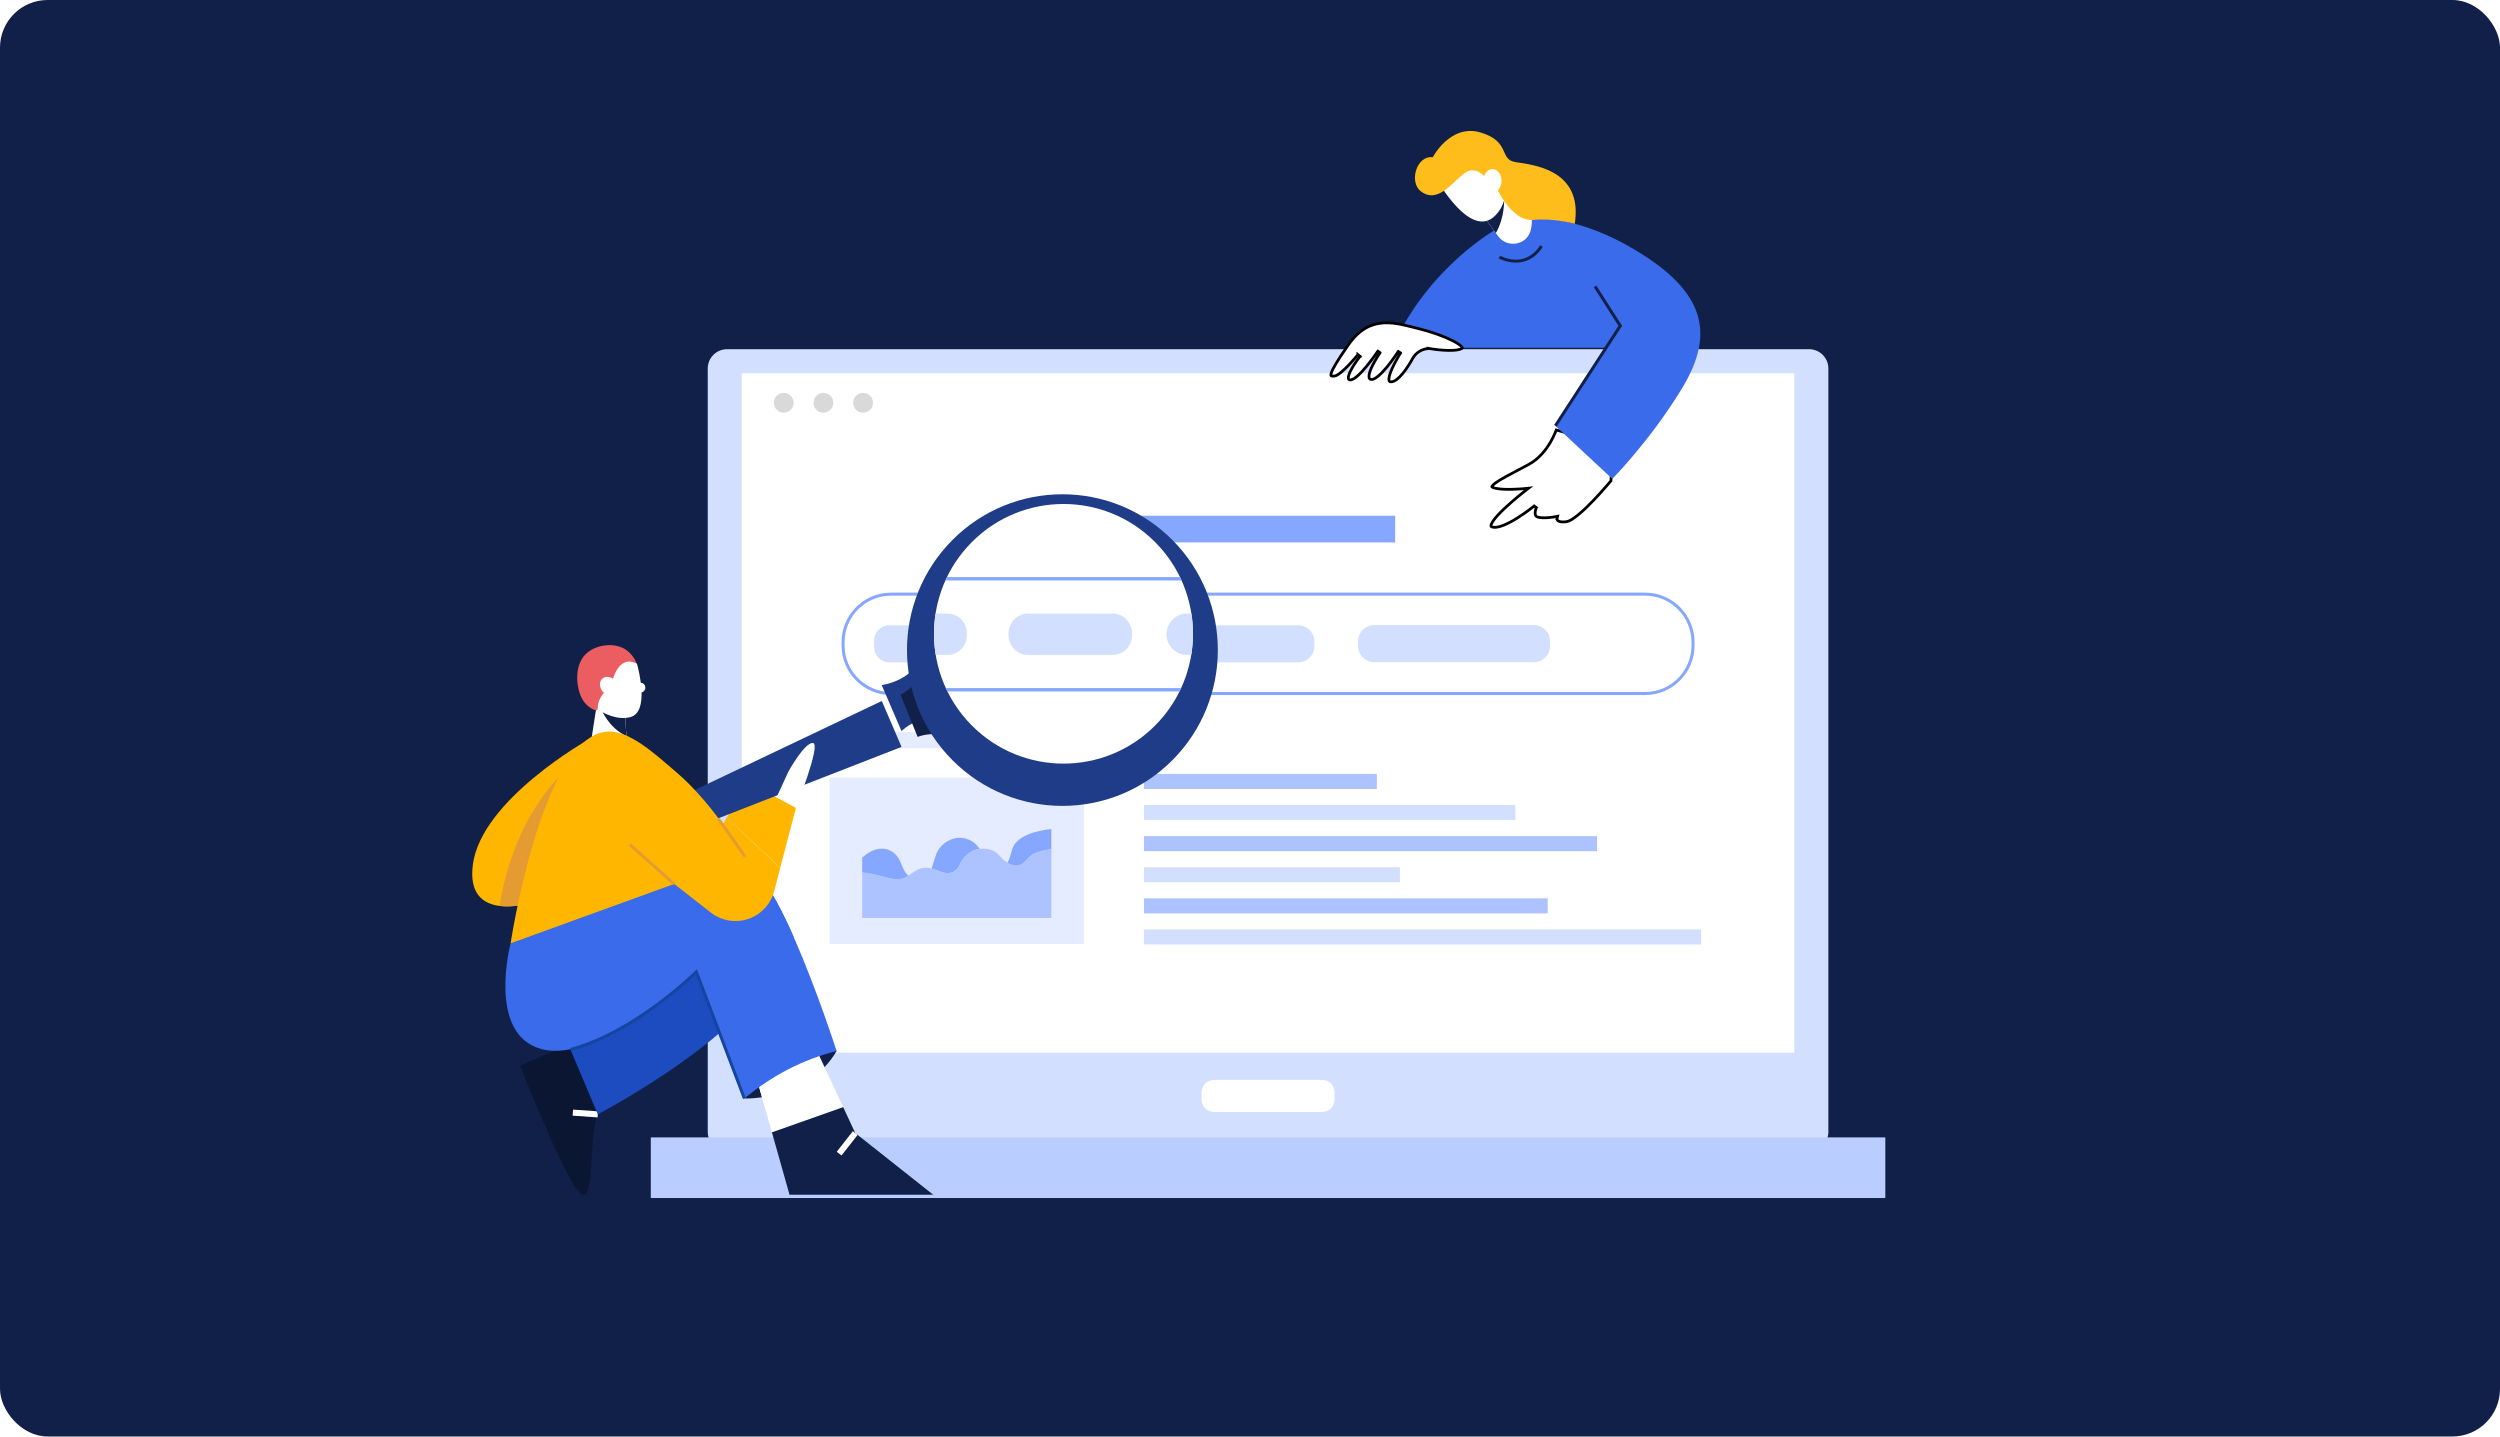
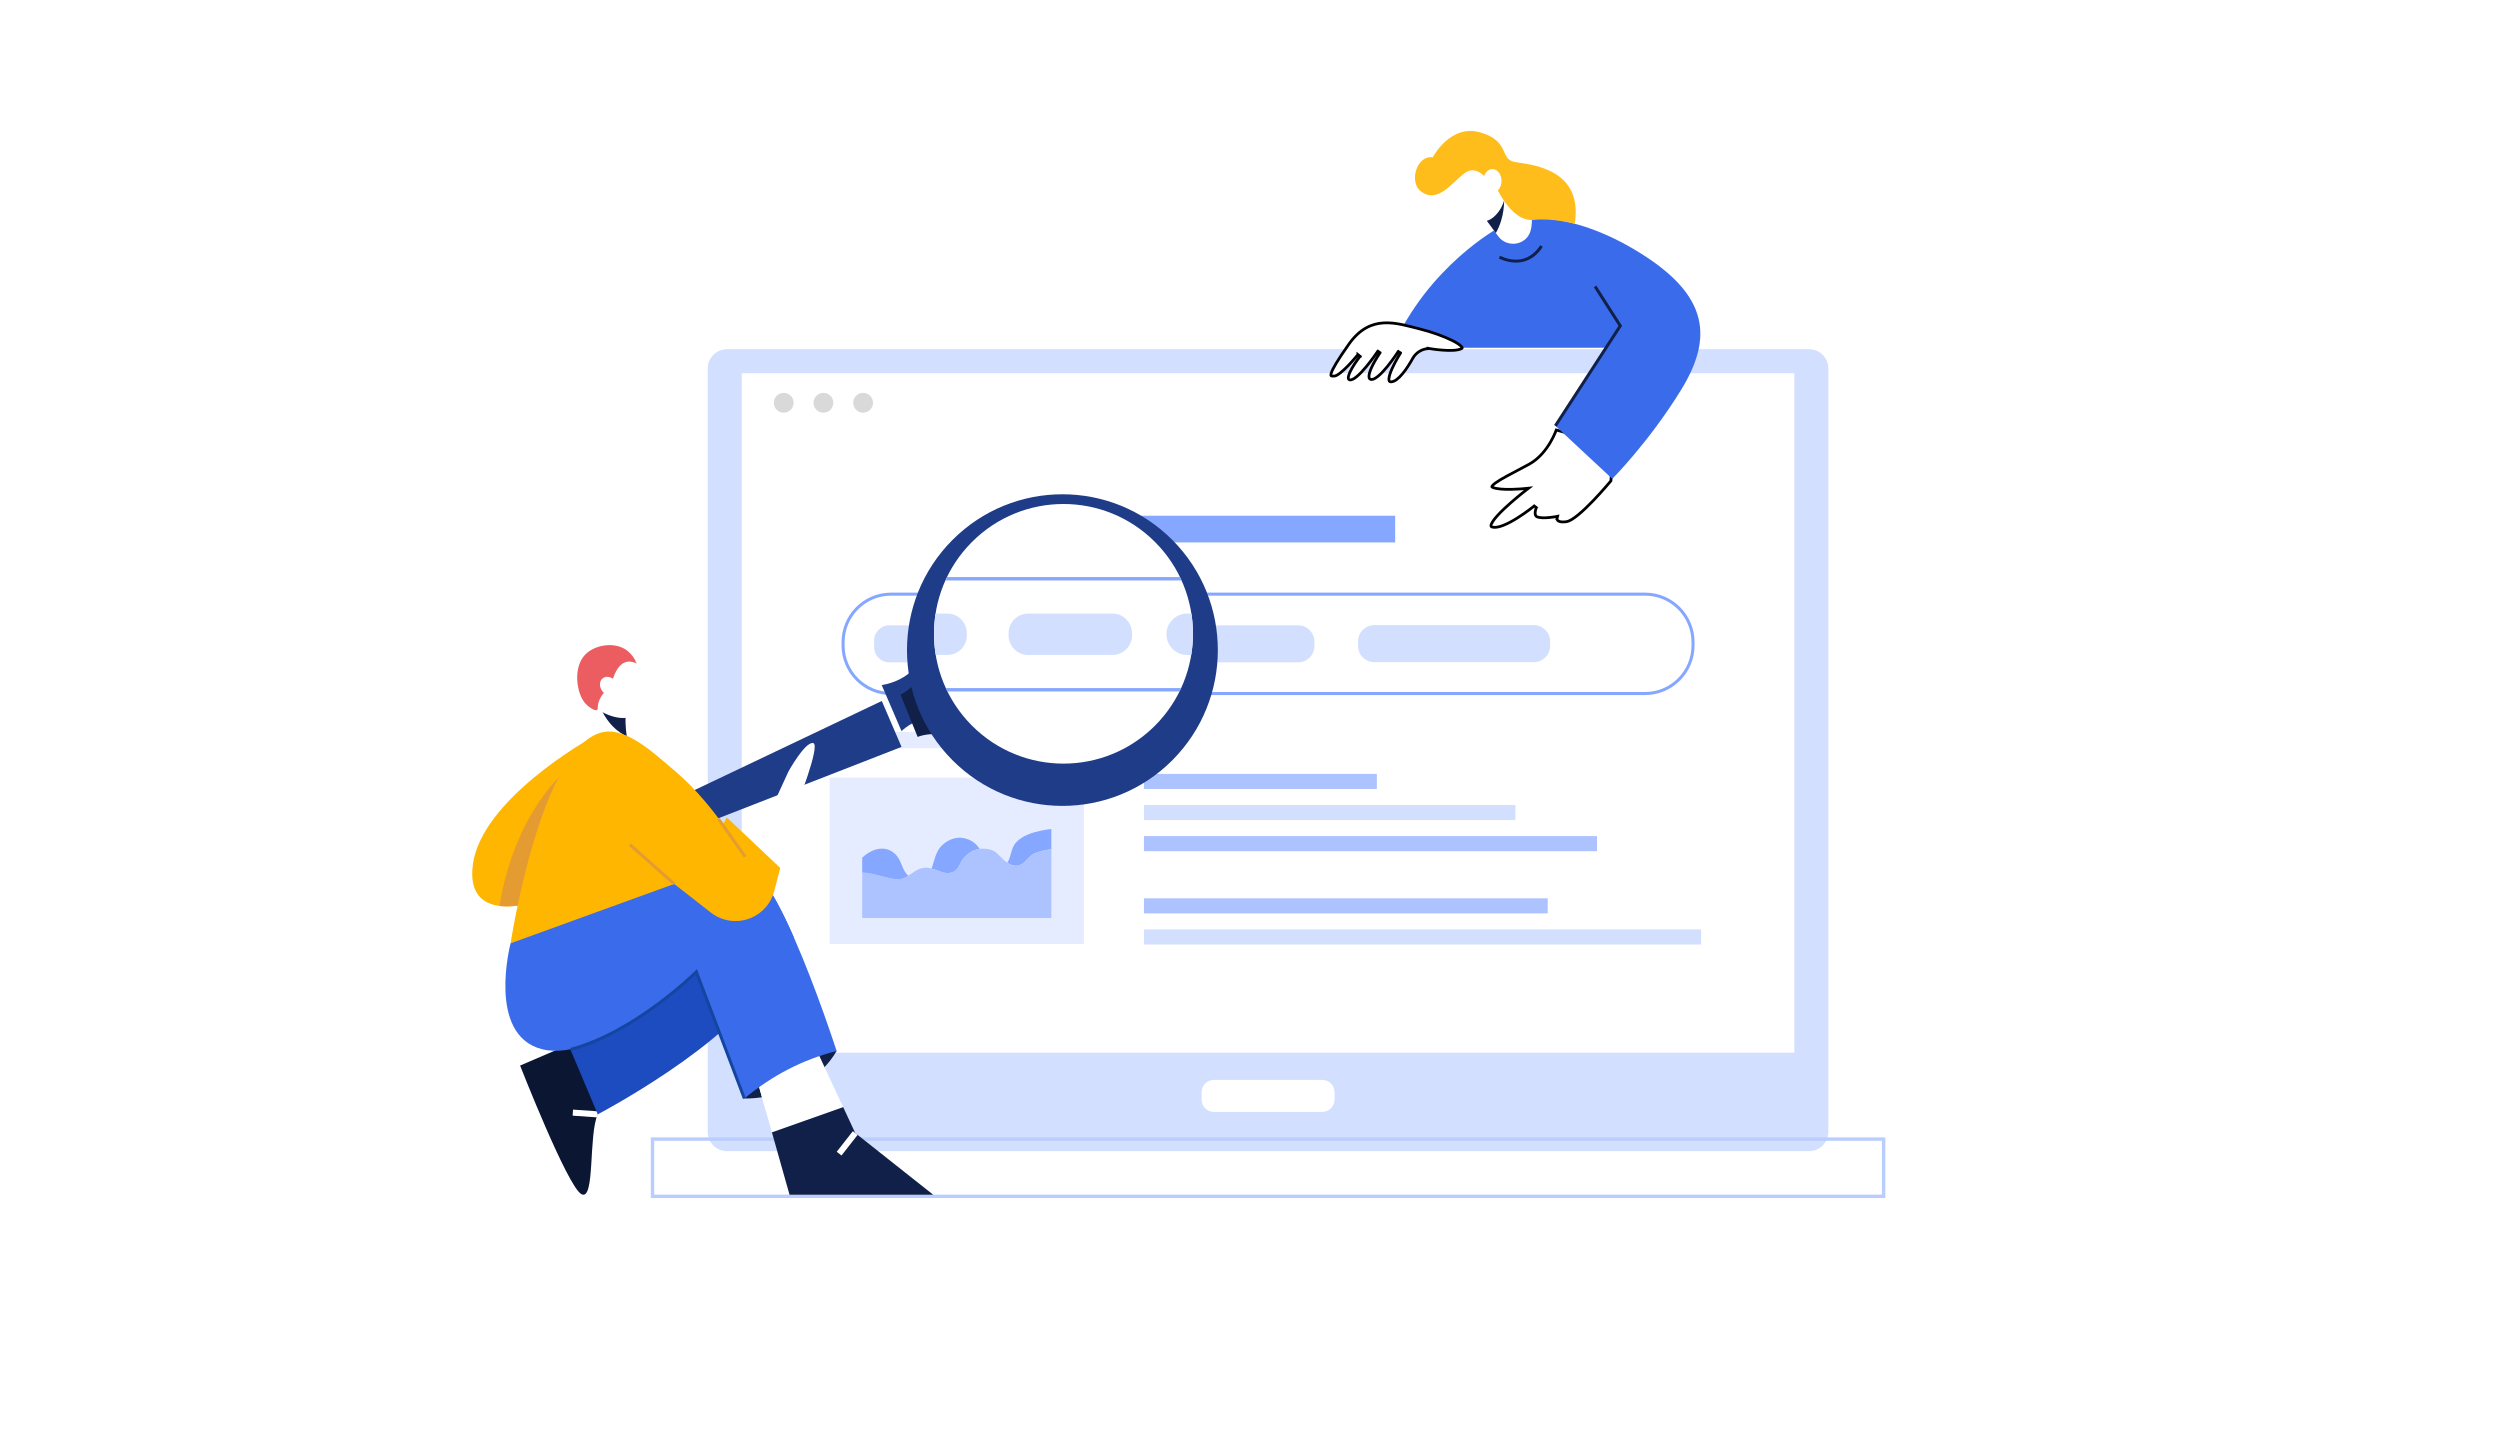
<svg xmlns="http://www.w3.org/2000/svg" width="630" height="362" viewBox="0 0 630 362" fill="none">
-   <rect width="630" height="362" rx="12" fill="#102048" />
  <path d="M183.202 88H455.9C458.578 88 460.75 90.178 460.75 92.863V285.222C460.75 287.907 458.578 290.085 455.9 290.085H183.202C180.524 290.085 178.351 287.907 178.351 285.222V92.863C178.351 90.178 180.524 88 183.202 88Z" fill="#D3DFFF" />
  <path d="M452.172 104.078H186.929V265.28H452.172V104.078Z" fill="white" />
  <path d="M452.172 94.054H186.929V104.078H452.172V94.054Z" fill="white" />
-   <path d="M474.672 287.051H164.428V301.475H474.672V287.051Z" fill="#BACDFF" />
+   <path d="M474.672 287.051H164.428V301.475V287.051Z" fill="#BACDFF" />
  <path d="M475.102 301.904H164V286.622H475.102V301.904ZM164.856 301.045H474.244V287.48H164.856V301.045Z" fill="#BACDFF" />
  <path d="M333.209 272.13H305.891C304.179 272.13 302.792 273.521 302.792 275.236V277.093C302.792 278.809 304.179 280.2 305.891 280.2H333.209C334.921 280.2 336.308 278.809 336.308 277.093V275.236C336.308 273.521 334.921 272.13 333.209 272.13Z" fill="white" />
  <path d="M414.571 175.151H224.529C217.662 175.151 212.074 169.55 212.074 162.664V161.83C212.074 154.946 217.661 149.343 224.529 149.343H414.569C421.438 149.343 427.025 154.944 427.025 161.83V162.664C427.025 169.548 421.438 175.151 414.569 175.151H414.571ZM224.529 150.107C218.082 150.107 212.837 155.364 212.837 161.828V162.663C212.837 169.126 218.082 174.384 224.529 174.384H414.569C421.017 174.384 426.261 169.126 426.261 162.663V161.828C426.261 155.364 421.017 150.107 414.569 150.107H224.529Z" fill="#86A7FF" />
  <path d="M247.09 157.581H224.11C221.992 157.581 220.276 159.302 220.276 161.425V163.068C220.276 165.191 221.992 166.911 224.11 166.911H247.09C249.207 166.911 250.923 165.191 250.923 163.068V161.425C250.923 159.302 249.207 157.581 247.09 157.581Z" fill="#D3DFFF" />
-   <path d="M284.323 157.581H264.234C262.089 157.581 260.35 159.325 260.35 161.475V163.018C260.35 165.168 262.089 166.911 264.234 166.911H284.323C286.468 166.911 288.207 165.168 288.207 163.018V161.475C288.207 159.325 286.468 157.581 284.323 157.581Z" fill="#D3DFFF" />
  <path d="M327.133 157.581H300.067C297.806 157.581 295.972 159.42 295.972 161.687V162.806C295.972 165.073 297.806 166.911 300.067 166.911H327.133C329.394 166.911 331.228 165.073 331.228 162.806V161.687C331.228 159.42 329.394 157.581 327.133 157.581Z" fill="#D3DFFF" />
  <path d="M386.532 157.531H346.314C344.052 157.531 342.219 159.369 342.219 161.637V162.755C342.219 165.023 344.052 166.861 346.314 166.861H386.532C388.794 166.861 390.628 165.023 390.628 162.755V161.637C390.628 159.369 388.794 157.531 386.532 157.531Z" fill="#D3DFFF" />
  <path d="M351.58 129.967H287.521V136.691H351.58V129.967Z" fill="#86A7FF" />
  <path d="M346.972 198.821L346.972 195.021L288.272 195.021L288.272 198.821L346.972 198.821Z" fill="#ADC3FF" />
  <path d="M381.892 206.66L381.892 202.86L288.272 202.86L288.272 206.66L381.892 206.66Z" fill="#D3DFFF" />
  <path d="M402.451 214.498L402.451 210.698L288.272 210.698L288.272 214.498L402.451 214.498Z" fill="#ADC3FF" />
-   <path d="M352.768 222.337L352.768 218.537L288.272 218.537L288.272 222.337L352.768 222.337Z" fill="#D3DFFF" />
  <path d="M390.026 230.176L390.026 226.375L288.272 226.375L288.272 230.176L390.026 230.176Z" fill="#ADC3FF" />
  <path d="M428.679 238.014L428.679 234.214L288.272 234.214L288.272 238.014L428.679 238.014Z" fill="#D3DFFF" />
  <path d="M273.136 184.436H209.077V188.536H273.136V184.436Z" fill="#E5ECFF" />
  <path d="M273.136 195.947H209.077V237.875H273.136V195.947Z" fill="#E5ECFF" />
  <path d="M244.009 211.532C241.597 210.577 239.115 211.327 237.345 213.063C235.731 214.644 235.505 216.879 234.745 218.874C236.313 219.303 237.724 220.235 239.434 219.967C241.655 219.621 241.714 217.544 242.972 216.128C244.051 214.915 245.343 214.133 246.886 213.926C246.224 212.947 245.415 212.089 244.009 211.534V211.532Z" fill="#86A7FF" />
  <path d="M262.151 209.358C259.966 209.834 257.671 210.612 256.112 212.209C254.772 213.581 254.82 215.971 253.847 217.414C254.946 218.148 256.184 218.491 257.389 217.838C258.569 217.199 259.285 215.761 260.557 215.135C261.578 214.631 263.048 214.313 264.159 214.113C264.415 214.067 264.677 214.037 264.937 214.002V208.905C264.004 209.011 263.075 209.156 262.152 209.358H262.151Z" fill="#86A7FF" />
  <path d="M264.159 214.113C263.046 214.313 261.578 214.631 260.557 215.135C259.285 215.763 258.569 217.199 257.389 217.838C256.184 218.491 254.946 218.149 253.847 217.414C253.415 217.125 253.002 216.777 252.623 216.402C251.119 214.917 250.65 214.077 248.271 213.884C247.786 213.845 247.328 213.864 246.885 213.924C245.341 214.133 244.049 214.913 242.971 216.126C241.712 217.542 241.654 219.619 239.432 219.966C237.723 220.233 236.312 219.301 234.743 218.873C234.117 218.701 233.466 218.607 232.762 218.704C231.107 218.933 230.061 219.929 228.908 220.684C228.104 221.21 227.25 221.621 226.101 221.569C223.536 221.456 220.229 219.974 217.275 219.878V231.329H264.936V213.998C264.675 214.033 264.414 214.064 264.157 214.109L264.159 214.113Z" fill="#ADC3FF" />
  <path d="M228.908 220.686C228.72 220.521 228.542 220.344 228.383 220.146C227.203 218.677 227.108 216.814 225.802 215.438C223.261 212.758 219.789 213.818 217.276 216.097V219.882C220.231 219.977 223.537 221.458 226.103 221.572C227.252 221.622 228.106 221.212 228.91 220.687L228.908 220.686Z" fill="#86A7FF" />
  <path d="M159.8 193.031L147.622 195.424L150.402 177.469L157.891 177.622C157.844 177.939 157.796 178.245 157.767 178.561C157.49 180.975 157.633 183.397 157.938 185.561C158.549 189.813 159.8 193.031 159.8 193.031Z" fill="white" />
  <path d="M157.938 185.561C153.257 183.349 151.519 178.704 151.519 178.704L157.767 178.561C157.49 180.975 157.633 183.397 157.938 185.561Z" fill="#102048" />
  <path d="M160.515 167.253C160.993 168.928 163.7 179.543 158.764 180.739C153.828 181.937 148.734 177.387 148.734 177.387L150.405 167.172L157.569 165.018L160.514 167.251L160.515 167.253Z" fill="white" />
  <path d="M153.977 173.027C153.977 173.027 155.261 164.538 160.514 167.251C160.326 167.154 160.054 166.308 159.936 166.114C159.406 165.243 158.725 164.453 157.901 163.849C154.912 161.652 149.87 162.451 147.459 164.977C145.085 167.465 145.011 171.885 146.234 175.1C146.432 175.619 146.682 176.119 146.983 176.586C147.256 177.012 147.578 177.365 147.942 177.715C148.254 178.016 150.598 179.866 150.623 178.443C150.684 174.972 153.977 173.027 153.977 173.027Z" fill="#EB5D60" />
  <path d="M155.132 174.972C156.026 174.24 156.017 172.746 155.111 171.637C154.206 170.527 152.748 170.222 151.854 170.955C150.961 171.687 150.97 173.181 151.875 174.29C152.78 175.4 154.239 175.705 155.132 174.972Z" fill="white" />
  <path d="M161.508 174.494C162.123 174.494 162.621 173.952 162.621 173.283C162.621 172.614 162.123 172.072 161.508 172.072C160.894 172.072 160.396 172.614 160.396 173.283C160.396 173.952 160.894 174.494 161.508 174.494Z" fill="white" />
  <path d="M145.55 262.296L131.063 268.521C131.063 268.521 143.003 299.005 146.505 300.921C150.008 302.837 148.256 285.918 150.644 280.811L153.668 268.841L145.55 262.296Z" fill="#0B1632" />
  <path d="M144.411 279.622L144.305 281.149L150.593 281.587L150.699 280.06L144.411 279.622Z" fill="white" />
  <path d="M141.887 260.063L150.643 280.811C150.643 280.811 184.713 262.935 193.15 246.656L179.777 229.099L141.887 260.063Z" fill="#1D4BC0" />
  <path d="M187.579 276.82C187.579 276.82 203.499 277.459 210.822 264.849L194.583 262.456L187.579 276.82Z" fill="#102048" />
  <path d="M212.481 279L194.521 285.361L193.072 280.223L190.441 270.918L205.411 263.815L206.463 266.079L212.481 279Z" fill="white" />
  <path d="M235.179 301.081L215.518 285.519L212.483 279.001L194.523 285.358L198.962 301.081H235.179Z" fill="#102048" />
  <path d="M214.916 285.057L210.857 290.244L212.056 291.188L216.116 286.001L214.916 285.057Z" fill="white" />
  <path d="M206.463 266.079L193.072 280.223L190.441 270.918L205.411 263.815L206.463 266.079Z" fill="white" />
  <path d="M210.825 264.848C202.36 266.989 194.62 270.987 187.58 276.82L175.477 244.899C175.477 244.899 151.058 268.233 136.477 264.373C122.62 260.703 128.667 237.714 128.667 237.714C147.694 224.358 177.962 206.421 191.224 220.627C191.293 220.688 191.347 220.741 191.401 220.804C194.115 223.792 197.182 229.703 200.064 236.247C205.814 249.283 210.825 264.849 210.825 264.849V264.848Z" fill="#3A6BEA" />
  <path d="M200.064 236.246C186.871 239.357 173.296 224.664 173.296 224.664L186.931 220.176L191.224 220.627C191.293 220.688 191.347 220.741 191.401 220.804C194.115 223.792 197.182 229.703 200.064 236.247V236.246Z" fill="#3A6BEA" />
  <path d="M187.225 276.956L175.326 245.577C172.746 248.035 158.707 260.914 143.906 264.824L143.711 264.086C159.822 259.829 175.056 244.782 175.209 244.629L175.625 244.213L187.936 276.684L187.223 276.956H187.225Z" fill="#1445A0" />
  <path d="M148.291 186.367L142.946 203.691L135.755 226.995C135.755 226.995 130.509 228.884 125.88 228.295C121.793 227.776 118.186 225.313 119.161 217.874C121.312 201.475 148.293 186.367 148.293 186.367H148.291Z" fill="#FEB600" />
  <path d="M142.944 203.691L135.754 226.995C135.754 226.995 130.507 228.884 125.879 228.295C129.761 204.373 142.602 194.182 142.602 194.182L142.946 203.693L142.944 203.691Z" fill="#E49B31" />
-   <path d="M200.591 203.517L196.61 218.715L183.173 206.008L188.503 197.048L195.711 200.901L200.591 203.517Z" fill="#FEB600" />
  <path d="M188.533 197.063L193.634 188.892L203.937 184.49L200.561 203.547L188.533 197.063Z" fill="white" />
  <path d="M238.592 181.427C235.884 180.778 233.445 180.884 231.24 181.695C229.784 182.23 228.427 183.079 227.175 184.226L222.195 172.651C223.927 172.345 225.506 171.825 226.932 171.068C228.999 169.975 230.722 168.392 232.064 166.244L238.592 181.427Z" fill="#1F3C88" />
  <g filter="url(#filter0_d_32_2636)">
    <path d="M227.188 184.216L222.212 172.644L148.897 207.535L151.546 213.696L227.188 184.216L222.212 172.644L227.188 184.216Z" fill="#1F3C88" />
  </g>
  <g filter="url(#filter1_d_32_2636)">
    <path d="M238.592 181.427C235.884 180.778 233.445 180.884 231.24 181.695L226.932 171.068C228.999 169.975 230.722 168.392 232.064 166.244L238.592 181.427Z" fill="#102048" />
  </g>
  <g filter="url(#filter2_d_32_2636)">
    <path d="M295.423 187.587C310.718 172.253 310.718 147.391 295.423 132.057C280.127 116.723 255.328 116.723 240.033 132.057C224.737 147.391 224.737 172.253 240.033 187.587C255.328 202.921 280.127 202.921 295.423 187.587Z" fill="#1F3C88" />
  </g>
  <path d="M291.07 182.851C303.813 170.076 303.813 149.364 291.07 136.588C278.327 123.813 257.667 123.813 244.924 136.588C232.181 149.364 232.181 170.076 244.924 182.851C257.667 195.626 278.327 195.626 291.07 182.851Z" fill="white" />
  <path d="M238.253 146.278H297.737C297.608 145.992 297.48 145.704 297.344 145.423H238.661C238.523 145.707 238.384 145.99 238.255 146.278H238.253Z" fill="#86A7FF" />
  <path d="M297.638 173.392H238.367C238.498 173.678 238.625 173.966 238.763 174.247H297.227C297.366 173.964 297.507 173.68 297.638 173.392Z" fill="#86A7FF" />
  <path d="M243.63 160.167V159.503C243.63 156.82 241.441 154.625 238.765 154.625H235.772C235.231 158.033 235.223 161.548 235.802 165.046H238.765C241.441 165.046 243.63 162.852 243.63 160.169V160.167Z" fill="#D3DFFF" />
  <path d="M259.09 154.623H280.342C283.063 154.623 285.273 156.839 285.273 159.567V160.102C285.273 162.83 283.063 165.045 280.342 165.045H259.09C256.369 165.045 254.16 162.83 254.16 160.102V159.567C254.16 156.839 256.369 154.623 259.09 154.623Z" fill="#D3DFFF" />
  <path d="M300.237 154.623H299.141C296.282 154.623 293.944 156.968 293.944 159.834C293.944 162.7 296.282 165.045 299.141 165.045H300.188C300.752 161.641 300.79 158.125 300.237 154.623Z" fill="#D3DFFF" />
  <path d="M200.591 203.516L195.711 200.901L198.685 194.425C198.685 194.425 202.826 186.925 204.893 187.247C206.96 187.56 200.591 203.516 200.591 203.516Z" fill="white" />
  <path d="M183.176 206.008L182.163 207.713C180.148 204.936 175.705 199.017 170.119 194.316C165.094 190.093 158.277 183.525 152.326 184.435C136.393 186.857 128.672 237.716 128.672 237.716L169.899 222.755L179.135 229.969C181.143 231.538 183.67 232.288 186.206 232.068C190.468 231.7 194.036 228.679 195.112 224.528L196.615 218.72L183.178 206.009L183.176 206.008Z" fill="#FEB600" />
  <path d="M158.962 212.538L158.457 213.109L169.642 223.047L170.147 222.476L158.962 212.538Z" fill="#E49B31" />
  <path d="M181.363 206.125L180.741 206.566L187.478 216.123L188.1 215.682L181.363 206.125Z" fill="#E49B31" />
  <path d="M406.515 112.318L405.954 121.166C405.947 121.174 405.941 121.183 405.933 121.192C405.872 121.265 405.782 121.373 405.666 121.511C405.433 121.787 405.098 122.181 404.685 122.656C403.859 123.605 402.726 124.875 401.495 126.157C400.262 127.439 398.937 128.728 397.726 129.72C397.121 130.216 396.55 130.633 396.039 130.937C395.521 131.244 395.091 131.42 394.763 131.463C393.204 131.669 392.679 131.337 392.504 131.119C392.413 131.004 392.383 130.881 392.376 130.781C392.372 130.73 392.375 130.688 392.378 130.661C392.38 130.647 392.381 130.637 392.382 130.632H392.381L392.514 130.101L391.976 130.204L391.974 130.205C391.973 130.206 391.971 130.206 391.968 130.206C391.963 130.207 391.955 130.208 391.944 130.21C391.922 130.214 391.889 130.221 391.847 130.228C391.763 130.243 391.64 130.263 391.487 130.286C391.18 130.333 390.756 130.39 390.283 130.431C389.32 130.515 388.218 130.528 387.494 130.299C387.193 130.204 387.038 130.034 386.952 129.834C386.859 129.619 386.837 129.344 386.866 129.048C386.894 128.756 386.968 128.472 387.037 128.257C387.071 128.151 387.103 128.064 387.127 128.004C387.138 127.975 387.148 127.952 387.154 127.937C387.157 127.93 387.159 127.925 387.161 127.921C387.161 127.92 387.162 127.918 387.163 127.917L386.622 127.504L386.621 127.505C386.62 127.506 386.618 127.507 386.617 127.508C386.613 127.511 386.607 127.515 386.6 127.521C386.586 127.532 386.565 127.55 386.537 127.573C386.48 127.618 386.396 127.684 386.289 127.769C386.073 127.938 385.762 128.179 385.378 128.465C384.61 129.038 383.555 129.791 382.402 130.515C381.247 131.24 380.004 131.929 378.862 132.378C377.701 132.835 376.718 133.014 376.041 132.818C375.889 132.774 375.816 132.717 375.781 132.673C375.749 132.633 375.724 132.575 375.725 132.477C375.728 132.254 375.859 131.908 376.158 131.443C376.742 130.532 377.826 129.377 379.035 128.228C380.237 127.085 381.541 125.968 382.545 125.137C383.047 124.722 383.473 124.379 383.774 124.139C383.924 124.019 384.043 123.925 384.125 123.862C384.165 123.83 384.196 123.805 384.217 123.788C384.228 123.78 384.236 123.774 384.241 123.77C384.243 123.768 384.245 123.767 384.247 123.766L384.249 123.765V123.764L385.213 123.017L383.999 123.139L383.996 123.14C383.993 123.14 383.989 123.14 383.984 123.141C383.973 123.142 383.956 123.144 383.935 123.146C383.893 123.15 383.83 123.155 383.75 123.162C383.588 123.177 383.353 123.196 383.065 123.216C382.489 123.257 381.698 123.301 380.841 123.317C379.983 123.332 379.064 123.319 378.228 123.245C377.385 123.171 376.656 123.039 376.164 122.829C376.054 122.783 375.994 122.74 375.965 122.71C375.942 122.686 375.941 122.674 375.941 122.672C375.939 122.655 375.945 122.557 376.117 122.355C376.449 121.964 377.155 121.463 378.133 120.877C380.081 119.712 382.874 118.346 385.335 116.986C387.843 115.599 389.58 113.354 390.686 111.478C391.241 110.537 391.64 109.682 391.902 109.061C392.023 108.772 392.115 108.534 392.178 108.361L406.515 112.318Z" fill="white" stroke="black" stroke-width="0.7" />
  <path d="M382.147 55.353C382.147 55.353 394.723 52.075 413.589 63.928C430.566 74.594 431.7 85.111 423.651 98.224C415.601 111.336 406.294 120.668 406.294 120.668L391.957 107.303L404.533 87.634L382.145 55.355L382.147 55.353Z" fill="#3A6BEA" />
  <path d="M377.703 57.37C377.703 57.37 359.927 66.952 350.872 87.63H412.918L395.814 60.396L377.703 57.37Z" fill="#3A6BEA" />
  <path d="M348.704 81.371C351.788 81.194 354.893 82.18 357.852 82.914V82.913C360.755 83.633 363.889 84.76 366.022 85.834C367.099 86.376 367.881 86.885 368.263 87.298C368.458 87.51 368.491 87.635 368.489 87.682C368.489 87.691 368.489 87.767 368.279 87.872C367.811 88.107 367.089 88.237 366.228 88.287C365.376 88.336 364.43 88.304 363.542 88.237C362.655 88.171 361.834 88.072 361.233 87.989C360.934 87.948 360.689 87.91 360.521 87.883C360.436 87.869 360.37 87.859 360.326 87.852C360.304 87.848 360.287 87.845 360.275 87.843C360.27 87.842 360.265 87.841 360.263 87.841L360.26 87.84L359.849 87.769V87.85C358.236 87.968 356.792 88.9 355.997 90.325C355.321 91.537 354.419 93.004 353.443 94.179C352.956 94.766 352.458 95.27 351.97 95.632C351.479 95.996 351.024 96.197 350.618 96.222C350.307 96.241 350.18 96.156 350.117 96.075C350.039 95.974 349.983 95.78 350.003 95.45C350.043 94.795 350.366 93.862 350.809 92.876C351.246 91.902 351.78 90.918 352.206 90.176C352.419 89.805 352.604 89.496 352.736 89.279C352.802 89.171 352.856 89.086 352.892 89.028C352.909 89 352.923 88.978 352.933 88.963C352.935 88.96 352.936 88.957 352.938 88.954C352.939 88.951 352.941 88.949 352.942 88.947C352.944 88.945 352.945 88.943 352.945 88.942L352.946 88.941V88.94L352.65 88.753L352.355 88.565L352.354 88.566V88.567C352.354 88.568 352.353 88.57 352.352 88.571C352.349 88.575 352.345 88.581 352.341 88.588C352.332 88.602 352.318 88.624 352.3 88.652C352.263 88.709 352.208 88.794 352.138 88.9C351.997 89.114 351.793 89.419 351.541 89.783C351.036 90.512 350.34 91.473 349.574 92.409C348.806 93.348 347.977 94.248 347.207 94.863C346.822 95.171 346.464 95.397 346.147 95.524C345.83 95.652 345.587 95.667 345.402 95.607C345.211 95.545 345.107 95.436 345.046 95.283C344.978 95.112 344.958 94.865 345.003 94.536C345.092 93.879 345.419 93.038 345.836 92.186C346.249 91.343 346.735 90.518 347.12 89.903C347.312 89.596 347.479 89.343 347.597 89.166C347.614 89.14 347.63 89.116 347.646 89.094C347.677 89.047 347.704 89.007 347.726 88.976C347.745 88.946 347.761 88.924 347.771 88.908C347.777 88.901 347.781 88.895 347.783 88.891C347.785 88.889 347.785 88.887 347.786 88.886L347.787 88.885V88.884L347.208 88.491L347.207 88.492C347.206 88.493 347.205 88.495 347.204 88.496C347.202 88.499 347.199 88.504 347.194 88.511C347.186 88.523 347.172 88.543 347.155 88.567C347.122 88.616 347.074 88.687 347.014 88.777C347.005 88.79 346.997 88.802 346.988 88.815C346.984 88.822 346.979 88.83 346.975 88.837C346.827 89.053 346.614 89.361 346.351 89.728C345.824 90.465 345.1 91.439 344.31 92.392C343.517 93.347 342.667 94.269 341.888 94.91C341.498 95.231 341.138 95.471 340.823 95.611C340.504 95.754 340.271 95.777 340.108 95.731C339.932 95.68 339.855 95.592 339.813 95.482C339.763 95.35 339.753 95.144 339.811 94.853C339.926 94.274 340.276 93.524 340.717 92.758C341.153 92 341.658 91.258 342.057 90.703C342.255 90.427 342.427 90.198 342.548 90.038C342.608 89.958 342.657 89.896 342.689 89.853C342.7 89.839 342.709 89.827 342.717 89.817C342.72 89.814 342.723 89.811 342.726 89.808C342.73 89.802 342.733 89.799 342.735 89.796C342.736 89.794 342.737 89.793 342.737 89.792H342.738V89.791L342.739 89.79L342.191 89.353V89.355C342.191 89.355 342.19 89.356 342.189 89.357C342.187 89.36 342.184 89.363 342.18 89.368C342.172 89.378 342.16 89.394 342.145 89.413C342.113 89.452 342.065 89.51 342.005 89.583C341.884 89.73 341.708 89.941 341.492 90.194C341.06 90.701 340.466 91.378 339.815 92.057C339.164 92.737 338.463 93.414 337.817 93.926C337.495 94.181 337.193 94.391 336.924 94.538C336.649 94.688 336.433 94.76 336.278 94.77C336.057 94.786 335.872 94.789 335.725 94.773C335.574 94.757 335.495 94.724 335.455 94.695C335.43 94.677 335.402 94.648 335.391 94.564C335.377 94.464 335.389 94.299 335.467 94.038C335.622 93.516 336.006 92.724 336.718 91.542C337.426 90.366 338.447 88.824 339.859 86.81C342.631 82.859 345.663 81.546 348.704 81.371Z" fill="white" stroke="black" stroke-width="0.7" />
  <path d="M382.043 66.174C379.627 66.174 377.719 65.134 377.682 65.114L378.055 64.446C378.307 64.586 384.278 67.82 388.13 61.802L388.772 62.214C386.769 65.343 384.202 66.172 382.043 66.172V66.174Z" fill="#102048" />
  <path d="M392.275 107.51L391.636 107.093L407.856 82.109L401.635 72.379L402.278 71.965L408.766 82.112L392.275 107.51Z" fill="#102048" />
  <path d="M385.7 58.166C384.677 61.822 379.796 62.591 377.548 59.535L376.949 58.726L373.077 53.467L377.067 48.266L377.449 47.765L378.357 48.441L379.015 48.934L385.984 54.16C386.125 55.779 386.001 57.098 385.7 58.168V58.166Z" fill="white" />
  <path d="M376.949 58.726L373.077 53.467L377.067 48.266L378.357 48.441L378.973 48.525C378.973 48.525 378.989 48.666 379.015 48.934C379.115 50.286 379.248 54.762 376.949 58.726Z" fill="#102048" />
  <path d="M362.043 45.186C362.043 45.186 370.68 60.736 376.894 54.23C381.613 49.29 378.281 42.473 378.281 42.473L373.701 38.021L363.501 41.082L362.043 45.186Z" fill="white" />
  <path d="M375.365 45.951C375.365 45.951 372.451 41.307 369.275 43.499C366.101 45.691 362.37 51.586 358.016 48.178C354.986 45.805 357.045 39.064 361.053 39.639C361.053 39.639 365.477 31.133 373.075 33.377C380.674 35.621 377.76 40.16 381.82 40.838C385.88 41.516 399.025 42.463 396.84 56.395C396.84 56.395 391.217 54.889 386.521 55.416C380.652 56.073 376.684 46.37 376.684 46.37C376.303 46.474 375.365 45.953 375.365 45.953V45.951Z" fill="#FEBD1A" />
  <path d="M376.095 48.56C377.36 48.56 378.385 47.229 378.385 45.586C378.385 43.944 377.36 42.612 376.095 42.612C374.831 42.612 373.805 43.944 373.805 45.586C373.805 47.229 374.831 48.56 376.095 48.56Z" fill="white" />
  <path d="M197.5 104C198.881 104 200 102.881 200 101.5C200 100.119 198.881 99 197.5 99C196.119 99 195 100.119 195 101.5C195 102.881 196.119 104 197.5 104Z" fill="#D9D9D9" />
  <path d="M207.5 104C208.881 104 210 102.881 210 101.5C210 100.119 208.881 99 207.5 99C206.119 99 205 100.119 205 101.5C205 102.881 206.119 104 207.5 104Z" fill="#D9D9D9" />
  <path d="M217.5 104C218.881 104 220 102.881 220 101.5C220 100.119 218.881 99 217.5 99C216.119 99 215 100.119 215 101.5C215 102.881 216.119 104 217.5 104Z" fill="#D9D9D9" />
  <defs>
    <filter id="filter0_d_32_2636" x="135.897" y="163.644" width="104.291" height="67.052" filterUnits="userSpaceOnUse" color-interpolation-filters="sRGB">
      <feFlood flood-opacity="0" result="BackgroundImageFix" />
      <feColorMatrix in="SourceAlpha" type="matrix" values="0 0 0 0 0 0 0 0 0 0 0 0 0 0 0 0 0 0 127 0" result="hardAlpha" />
      <feOffset dy="4" />
      <feGaussianBlur stdDeviation="6.5" />
      <feComposite in2="hardAlpha" operator="out" />
      <feColorMatrix type="matrix" values="0 0 0 0 0 0 0 0 0 0 0 0 0 0 0 0 0 0 0.25 0" />
      <feBlend mode="normal" in2="BackgroundImageFix" result="effect1_dropShadow_32_2636" />
      <feBlend mode="normal" in="SourceGraphic" in2="effect1_dropShadow_32_2636" result="shape" />
    </filter>
    <filter id="filter1_d_32_2636" x="217.032" y="160.344" width="31.46" height="35.251" filterUnits="userSpaceOnUse" color-interpolation-filters="sRGB">
      <feFlood flood-opacity="0" result="BackgroundImageFix" />
      <feColorMatrix in="SourceAlpha" type="matrix" values="0 0 0 0 0 0 0 0 0 0 0 0 0 0 0 0 0 0 127 0" result="hardAlpha" />
      <feOffset dy="4" />
      <feGaussianBlur stdDeviation="4.95" />
      <feComposite in2="hardAlpha" operator="out" />
      <feColorMatrix type="matrix" values="0 0 0 0 0 0 0 0 0 0 0 0 0 0 0 0 0 0 0.25 0" />
      <feBlend mode="normal" in2="BackgroundImageFix" result="effect1_dropShadow_32_2636" />
      <feBlend mode="normal" in="SourceGraphic" in2="effect1_dropShadow_32_2636" result="shape" />
    </filter>
    <filter id="filter2_d_32_2636" x="218.661" y="114.657" width="98.133" height="98.331" filterUnits="userSpaceOnUse" color-interpolation-filters="sRGB">
      <feFlood flood-opacity="0" result="BackgroundImageFix" />
      <feColorMatrix in="SourceAlpha" type="matrix" values="0 0 0 0 0 0 0 0 0 0 0 0 0 0 0 0 0 0 127 0" result="hardAlpha" />
      <feOffset dy="4" />
      <feGaussianBlur stdDeviation="4.95" />
      <feComposite in2="hardAlpha" operator="out" />
      <feColorMatrix type="matrix" values="0 0 0 0 0 0 0 0 0 0 0 0 0 0 0 0 0 0 0.25 0" />
      <feBlend mode="normal" in2="BackgroundImageFix" result="effect1_dropShadow_32_2636" />
      <feBlend mode="normal" in="SourceGraphic" in2="effect1_dropShadow_32_2636" result="shape" />
    </filter>
  </defs>
</svg>